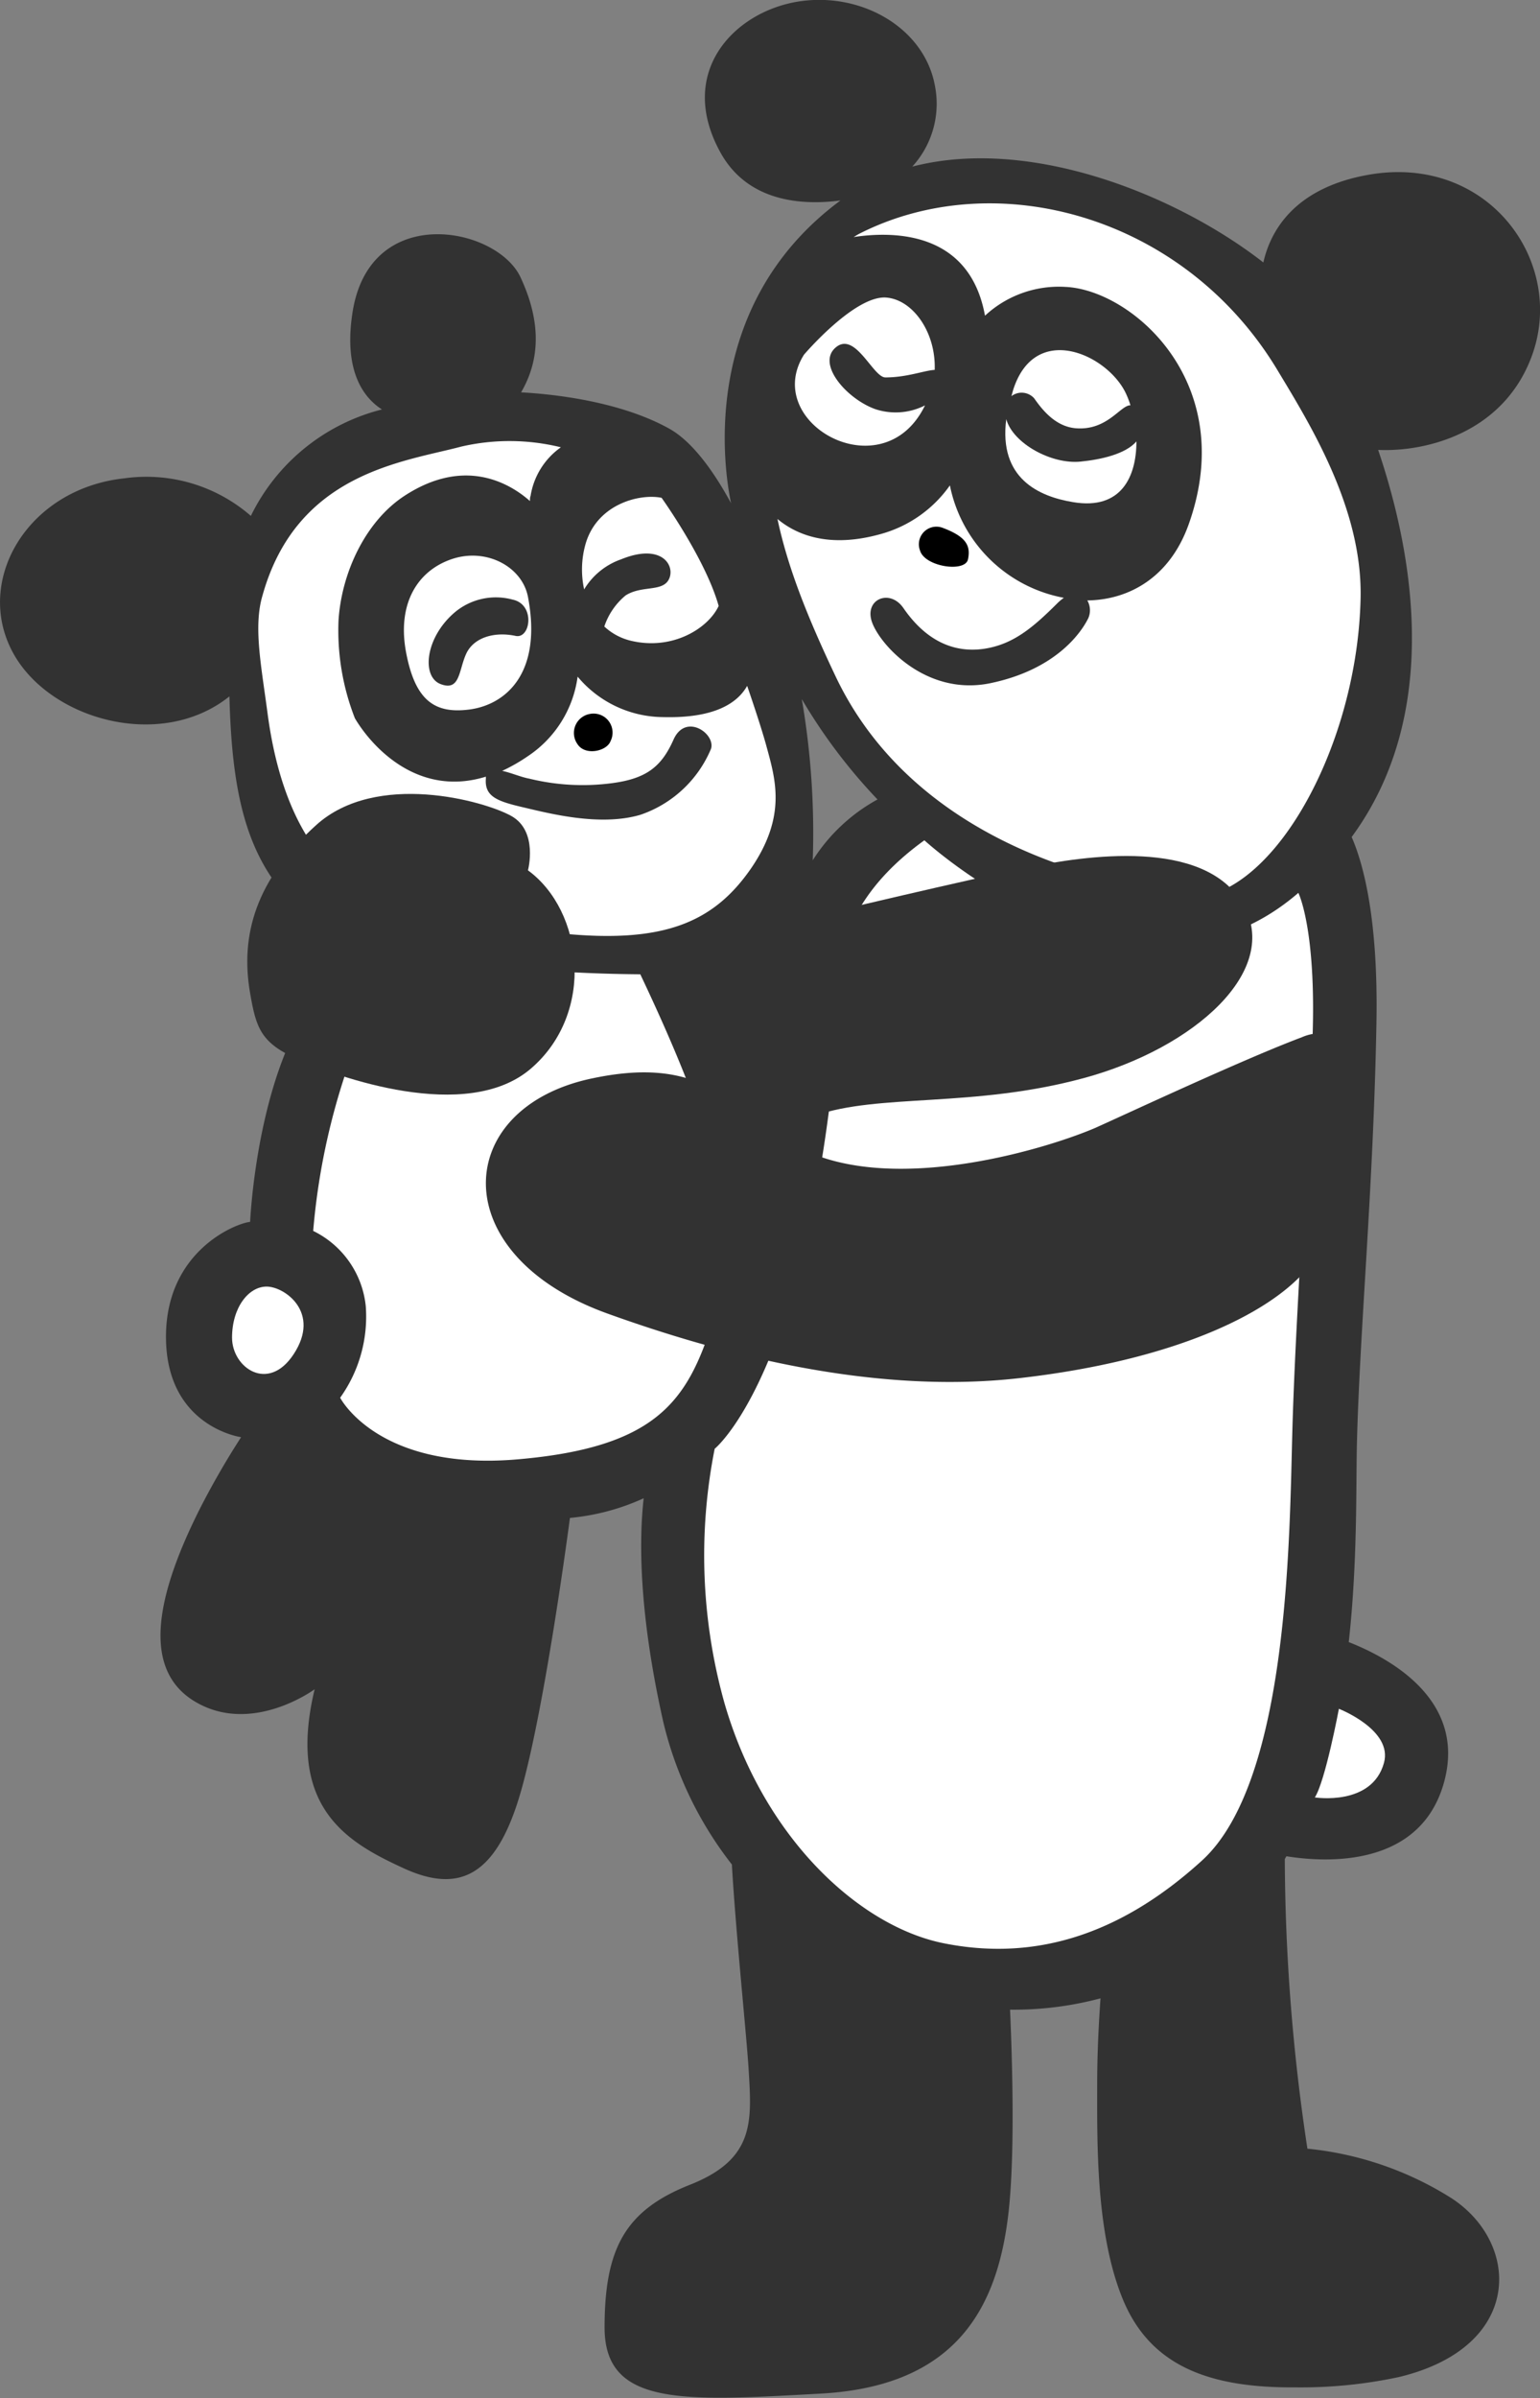
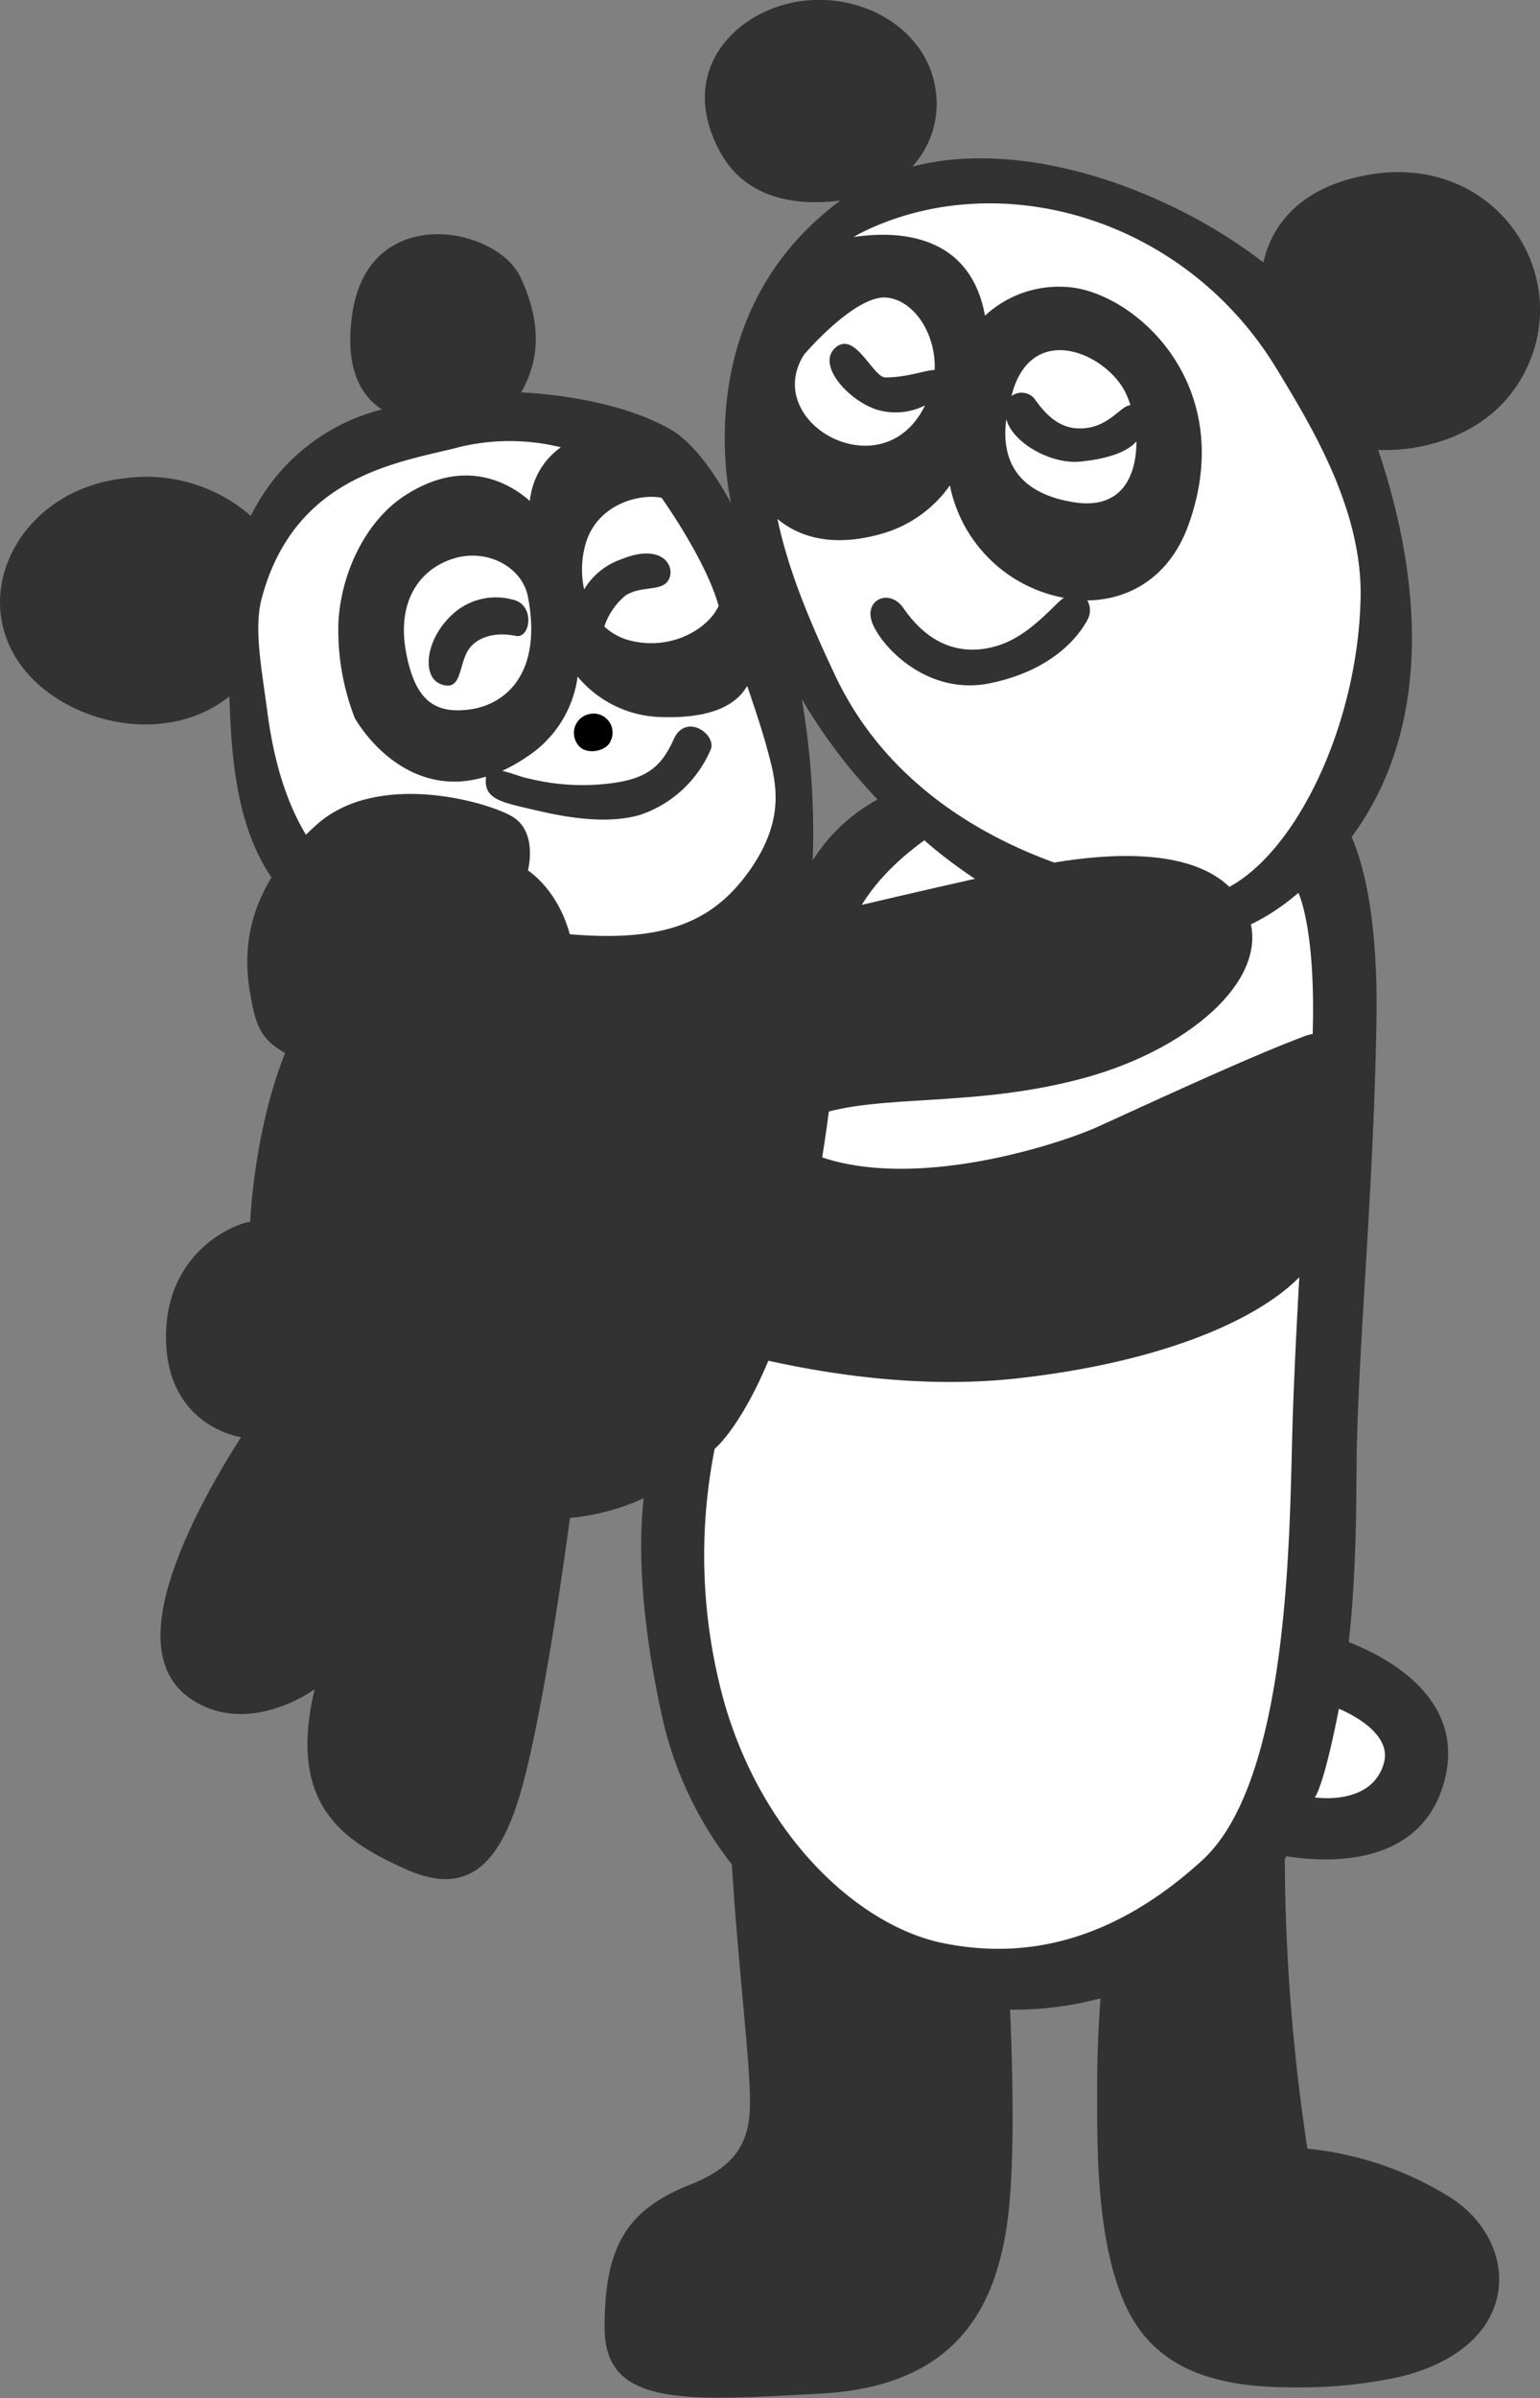
<svg xmlns="http://www.w3.org/2000/svg" viewBox="0 0 170.23 264.95">
  <rect x="0" y="0" width="170.23" height="264.95" fill="#808080" stroke="none" />
  <defs>
    <style>.cls-1{fill:#323232;}.cls-1,.cls-2,.cls-3{fill-rule:evenodd;}.cls-2{fill:#fff;}</style>
  </defs>
  <g id="レイヤー_2" data-name="レイヤー 2">
    <g id="レイヤー_1-2" data-name="レイヤー 1">
      <path class="cls-1" d="M151.33,19.3C143,20.75,140.41,25.6,139.65,29,130.25,21.66,114,15,100.84,18.41a10.28,10.28,0,0,0,2.51-8.91C102.18,3,95.05-1,88.07.2S74.79,8,79.61,16.8c3.06,5.61,9.22,5.89,13.29,5.35l-.17.13C77.1,34,80.1,52.24,80.81,55.6c-2-3.69-4.36-6.87-6.85-8.25-5.25-2.91-12.31-3.78-16.36-4,2.34-4,2-8.31-.07-12.73-2.66-5.64-16.86-8.36-18.6,4.15C38,41.16,40.28,44,42.22,45.24A22.14,22.14,0,0,0,27.73,57a17.58,17.58,0,0,0-14-4.15C3.07,54-2.9,64.12,1.42,72.09c4,7.41,16.35,10.93,23.94,4.85.3,11.51,2.07,19.67,9.75,25.2a17,17,0,0,0,2.8,1.58c-1.23,2.12-3.19,5.72-5.62,10.87-4.15,8.8-4.64,20.41-4.64,20.41-1.67.17-9.47,3.33-9.3,13s8.3,10.79,8.3,10.79A89.43,89.43,0,0,0,22,166.88c-4.15,8.32-6.81,17.27-.5,21.09s13.28-1.33,13.28-1.33c-3.15,13.12,3.66,16.93,9.8,19.76s10.29,1,13-8.47S63,167.71,63,167.71a25.22,25.22,0,0,0,8.15-2.17c-.51,4.55-.56,12.51,2.14,24.59A40.9,40.9,0,0,0,80.9,206c.47,8,1.64,19,1.86,22.77.34,5.65.66,9.79-6.48,12.61s-9.45,7-9.45,15.78,8.79,8.13,23.9,7.3,19.59-9.63,20.76-20.09c.73-6.61.39-17.07.16-22.33a37.24,37.24,0,0,0,10-1.25c-.18,2.48-.37,6-.37,9.47,0,6.48-.17,16.44,2.82,23.74s9.39,9.85,19.09,9.77a51.64,51.64,0,0,0,11.45-1.14c13.79-3.31,13.45-14.77,5.82-19.75a36.53,36.53,0,0,0-15.94-5.48,218,218,0,0,1-2.5-32l.18-.31c4.42.71,14.83,1.28,17.43-8.2,2.5-9.14-6.15-13.74-10.54-15.46,1-9.07.78-17.42.91-22.23.33-12.61,1.82-28.05,2.15-46.15.22-11.65-1.49-17.72-2.74-20.57,9.65-13.13,7.14-30.32,2.93-42.77,5.32.23,13.74-1.87,16.92-10.2C173.24,29.09,164.61,17,151.33,19.3ZM89.84,95.05a87.27,87.27,0,0,0-1.21-17.81A60.35,60.35,0,0,0,97,88.33,19.59,19.59,0,0,0,89.84,95.05Z" />
      <path class="cls-2" d="M119.45,51c-3.2.33-7.48-2-8.22-4.69-.85,6.57,3.62,8.55,7.39,9.17,5.35.9,7-2.85,7-6.71C124.41,50.18,121.67,50.78,119.45,51Z" />
      <path class="cls-2" d="M114.31,44c.82,1.16,2.3,3.15,4.65,3.32,3.47.25,4.9-2.57,6-2.54a10,10,0,0,0-.49-1.28c-2-4.31-10-8-12.45-.5-.09.27-.14.52-.22.77A1.86,1.86,0,0,1,114.31,44Z" />
      <path class="cls-2" d="M96.71,45.19c-3.16-1.16-6.48-5-4.32-6.81s4.11,3.32,5.48,3.32c2.4,0,4.33-.78,5.45-.83.15-4.17-2.44-7.83-5.45-8-3.5-.14-9,6.32-9,6.32-4.48,7.14,7.23,14.18,12.45,7.14a9.56,9.56,0,0,0,.93-1.54A7.16,7.16,0,0,1,96.71,45.19Z" />
      <path class="cls-2" d="M141.2,40.88c-10.3-17.11-31.21-22.75-46.32-15l-.52.31c4.61-.69,12.84-.56,14.52,8.69a12,12,0,0,1,8.91-3.18c7.3.33,19.19,10.54,13.61,26.22-2.06,5.8-6.52,8.36-11.21,8.42a2.16,2.16,0,0,1,.09,2c-.83,1.66-3.65,5.65-10.79,7.14s-12.29-4.31-13.12-6.8,2-3.66,3.49-1.5,4.33,5.21,9,4.49c3.16-.5,5.32-2.33,8-5a5.53,5.53,0,0,1,.74-.62A15.79,15.79,0,0,1,105,53.63,13.82,13.82,0,0,1,97.37,59c-5.73,1.61-9.33.09-11.43-1.66,1.12,5.27,3.22,10.64,6.45,17.44C102.18,95.33,127.25,98,127.25,98c10.47,6.32,22.78-13.1,23.15-32C150.59,56.1,144.72,46.73,141.2,40.88Z" />
      <path class="cls-2" d="M102.18,92.84s23.25,21.41,41.34,5.81c0,0,2.16,4.31,1.5,17.6s-1.83,30-2.16,41.67-.33,38.85-10,47.65-19.26,11-28.56,9.13-19.92-11.62-24.23-26.57A60.46,60.46,0,0,1,79,160.07s8.65-6.94,12.61-37.18C92.89,112.76,89.07,102.31,102.18,92.84Z" />
      <path class="cls-2" d="M148,188.8s-1.5,8-2.66,9.79c0,0,6.31,1,7.64-3.81C154,191.13,148,188.8,148,188.8Z" />
-       <path class="cls-2" d="M42.75,104.13l-3.48,11.45A74.78,74.78,0,0,0,34.62,136a10.43,10.43,0,0,1,5.81,8.3,15.4,15.4,0,0,1-2.83,10.13s4.16,8.13,19.59,6.81S76,154.76,78.78,146s2.16-16.92-8-38.35C70.81,107.61,52.38,107.78,42.75,104.13Z" />
-       <path class="cls-2" d="M29.47,142.15c-2,0-3.82,2.32-3.82,5.64s4,6.12,6.81,1.83C35.5,145,31.46,142.15,29.47,142.15Z" />
      <path class="cls-2" d="M73.13,55c-2.49-.5-7.28.74-8.46,5.31a10.32,10.32,0,0,0-.1,4.81,7.74,7.74,0,0,1,4.08-3.32c4.48-1.83,6,.67,5.31,2.16s-3,.67-4.81,1.83a7.56,7.56,0,0,0-2.35,3.43,6.51,6.51,0,0,0,2.84,1.55c4.65,1.16,8.64-1.33,9.8-3.82C78,61.79,73.13,55,73.13,55Z" />
      <path class="cls-2" d="M84.75,82.55c-.36-1.35-1.14-3.81-2.16-6.77-1.06,1.88-3.57,3.6-9.29,3.45a12.41,12.41,0,0,1-9.45-4.47,12.55,12.55,0,0,1-5.49,8.78,19.2,19.2,0,0,1-2.85,1.63c1,.21,2.1.7,3,.86a24.72,24.72,0,0,0,9.13.5c3.82-.5,5.48-1.82,6.81-4.81s4.65-.67,4.15,1a13,13,0,0,1-7.8,7.3c-4.48,1.33-10.13-.16-13-.83S53.54,88,53.71,86a1.29,1.29,0,0,1,0-.19c-7.57,2.34-12.67-3.39-14.48-6.45a26.62,26.62,0,0,1-1.81-10.8c.32-5.2,2.93-10.92,7.28-13.77,6.7-4.38,11.7-1.36,13.88.57,0-.2,0-.4.07-.57A8.14,8.14,0,0,1,62,49.42a23.71,23.71,0,0,0-11-.08c-6.45,1.71-18.22,2.89-22,16.51-1,3.43-.11,7.75.58,13C33,104.46,50.72,102,62,103.13S78.89,102,83.1,95.83C86.91,90.18,85.75,86.2,84.75,82.55Z" />
      <path class="cls-2" d="M58.36,65.94c-.65-3.36-4.65-5.47-8.47-4.15s-6,5-5,10.3,3.15,6.8,7,6.3S60,74.57,58.36,65.94ZM57,70.26c-2.33-.5-4.65.16-5.48,2s-.66,4.15-2.82,3.32-1.69-5.23,1.66-8a7.07,7.07,0,0,1,6.31-1.33C59.19,66.78,58.66,70.61,57,70.26Z" />
-       <path class="cls-3" d="M104.18,58.31a1.94,1.94,0,0,0-2.49,2.49c.49,1.82,5,2.49,5.31,1S106.83,59.3,104.18,58.31Z" />
      <path class="cls-3" d="M65.16,78.89a2.13,2.13,0,0,0-1.33,3.32c.84,1.33,3.25.8,3.66-.33A2.1,2.1,0,0,0,65.16,78.89Z" />
      <path class="cls-1" d="M147.51,114.42a5,5,0,0,0-3.6.18c-6.33,2.37-19.1,8.34-22.8,10-5,2.16-20.57,7-31,3-8.64-3.32-10.3-11.46-24.57-8.47C50,122.32,49,138.59,67.15,145.13c12,4.32,29.06,9,45.49,7.14,17.62-2,28.56-7.47,32.38-12.78Z" />
      <path class="cls-1" d="M58.36,96.16s1.16-4.32-1.83-6-14.94-5-21.58,1-8.43,12.14-7.3,18.59c.66,3.82,1.16,5.48,5.31,7.31s18.59,7.14,25.73,1S64.5,100.64,58.36,96.16Z" />
      <path class="cls-1" d="M90.9,101s16.1-3.82,22.58-5.14,19.59-3.32,23.9,4-5.31,15.94-17.6,19.26-22.58,1.66-29.71,4.15S88.57,106.62,90.9,101Z" />
    </g>
  </g>
</svg>